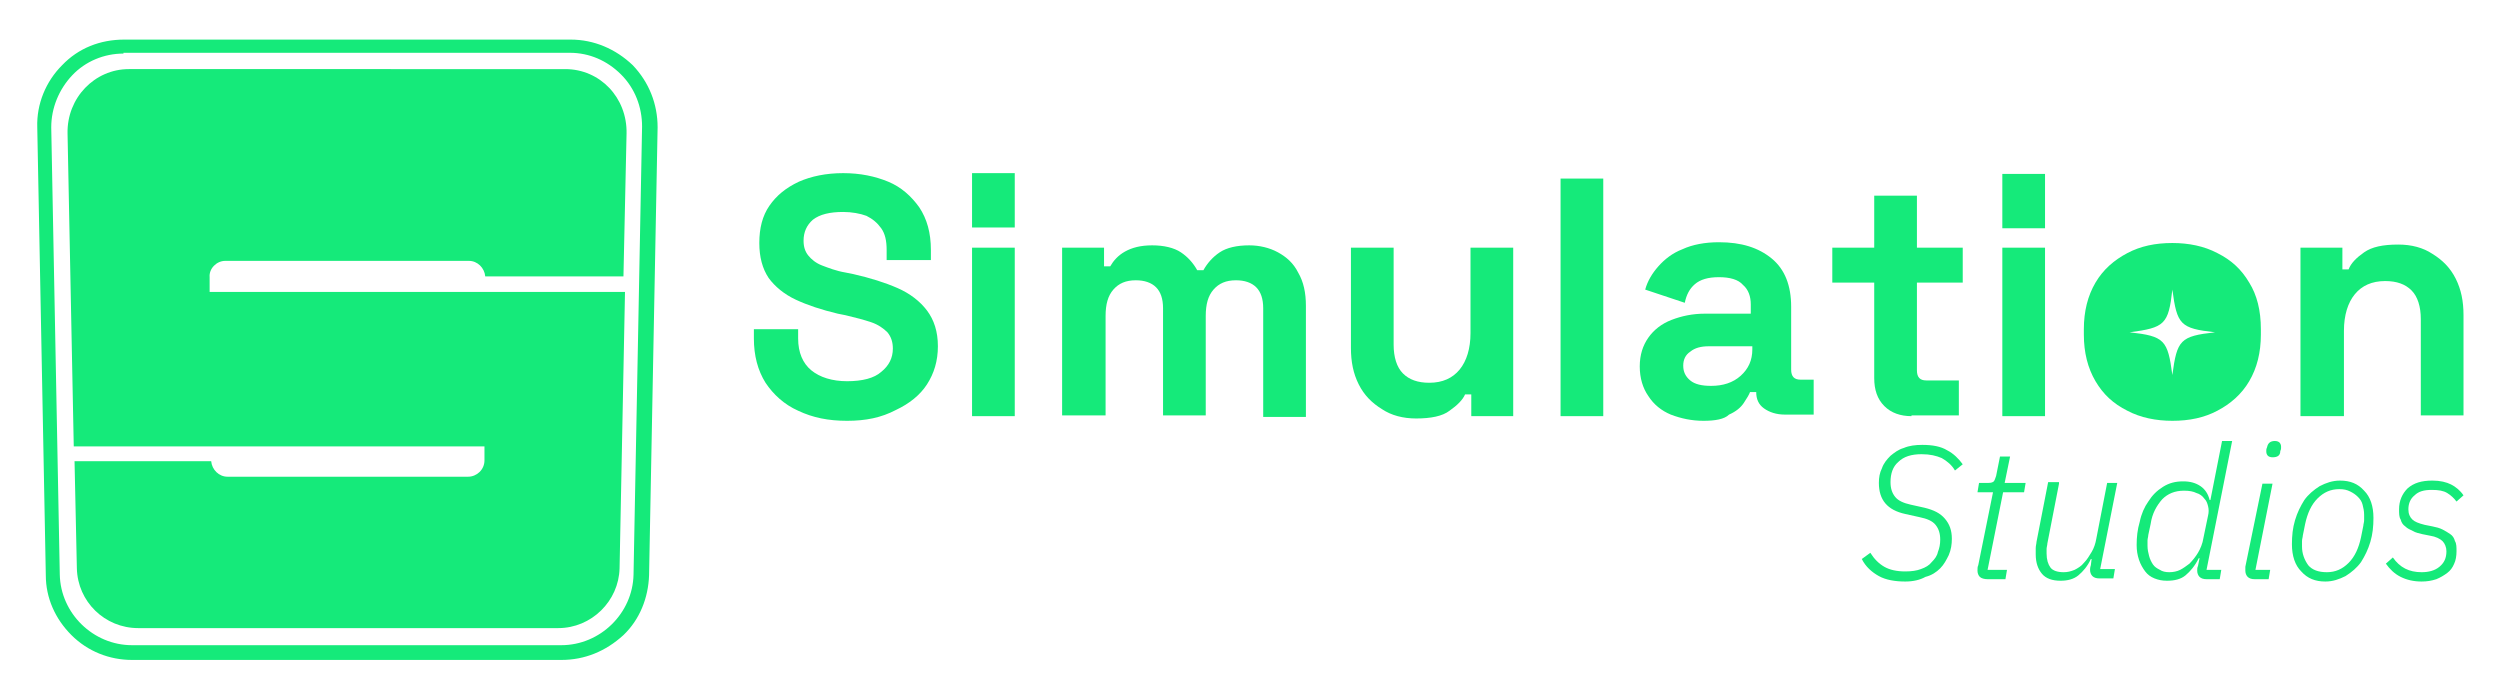
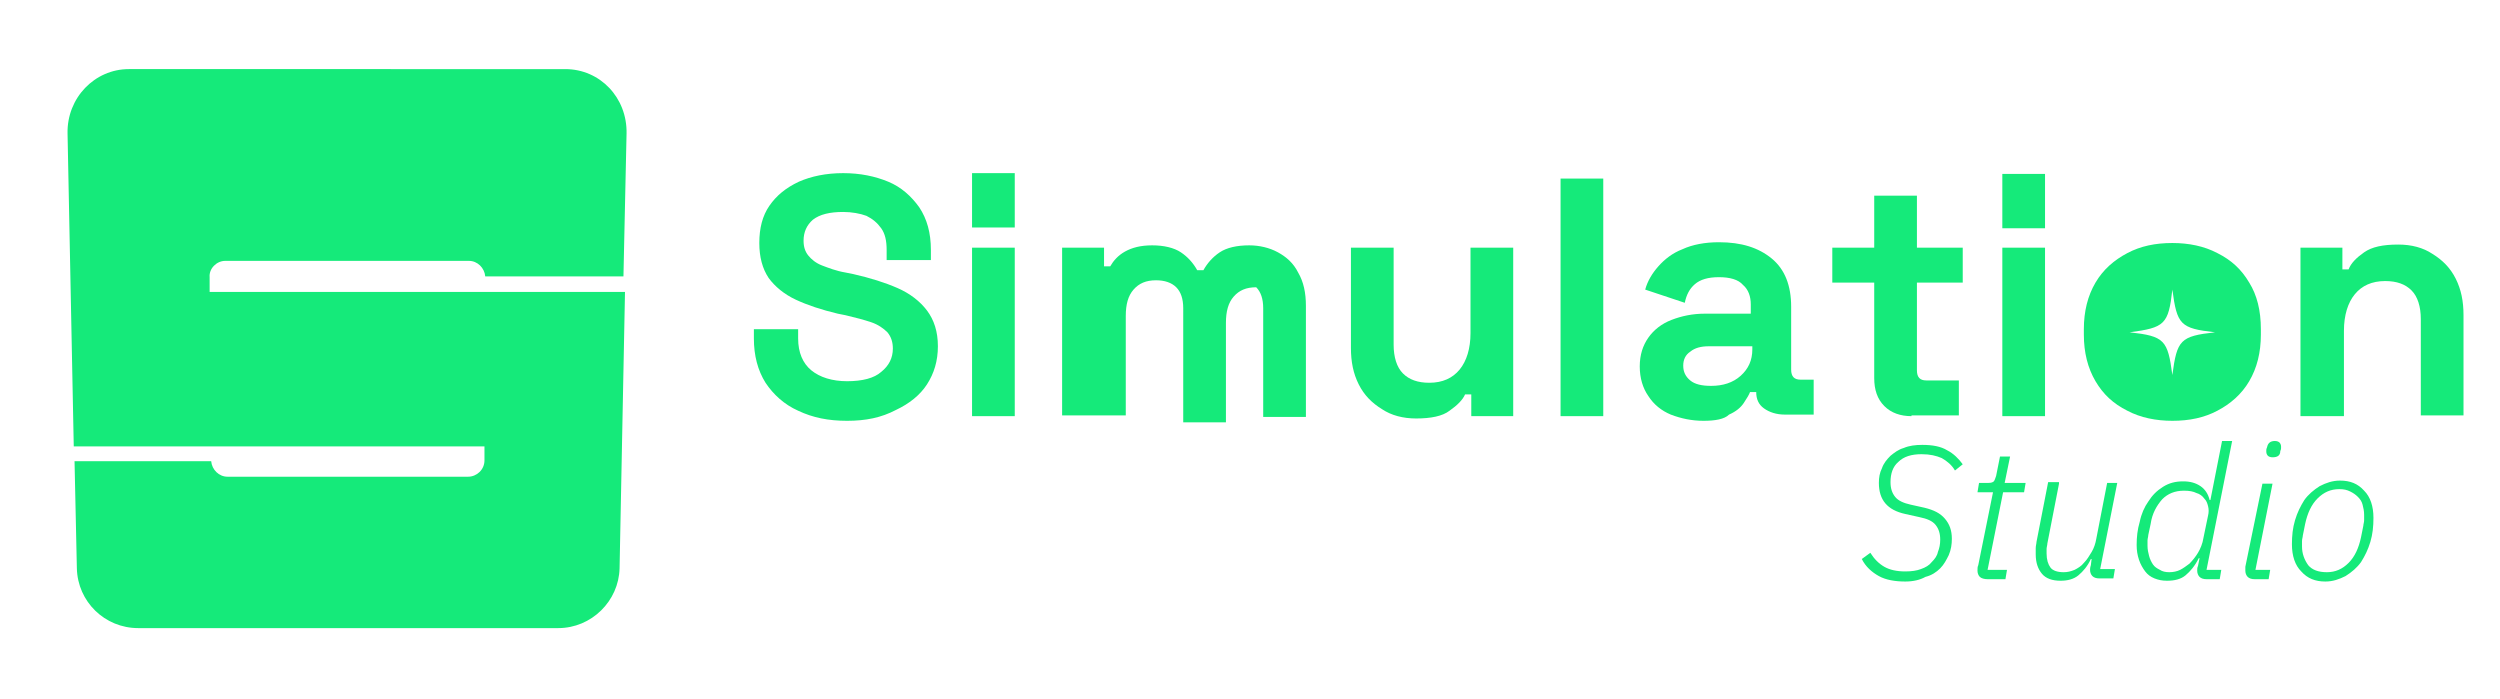
<svg xmlns="http://www.w3.org/2000/svg" version="1.1" id="Layer_1" x="0px" y="0px" viewBox="0 0 322 90" style="enable-background:new 0 0 322 90;" xml:space="preserve">
  <style type="text/css">
	.st0{fill:#15EA7A;}
</style>
  <g>
    <g>
      <g>
-         <path class="st0" d="M72.3,85H17c-2.9,0-5.7-1.1-7.8-3.2c-2.1-2.1-3.3-4.8-3.3-7.7L4.8,16.4c-0.1-3,1.1-5.9,3.2-8     c2.1-2.2,4.9-3.3,8-3.3h57.5c3,0,5.8,1.2,8,3.3c2.1,2.2,3.2,5,3.2,8l-1.1,57.7c-0.1,2.9-1.2,5.7-3.3,7.7C78,83.9,75.3,85,72.3,85     z M15.9,6.9c-2.5,0-4.9,1-6.6,2.8s-2.7,4.2-2.7,6.7L7.7,74c0.1,5,4.3,9.1,9.3,9.1h55.3c5,0,9.2-4.1,9.3-9.1l1.1-57.7     c0-2.5-0.9-4.9-2.7-6.7c-1.8-1.8-4.1-2.8-6.6-2.8H15.9z" />
-       </g>
+         </g>
      <path class="st0" d="M29,33.6h31.4c1.1,0,2,0.9,2.1,2h17.8l0.4-18.4c0.1-4.6-3.4-8.3-7.9-8.3H16.6c-4.4,0-8,3.7-7.9,8.3l0.8,40.3    h17.7h0.7h34.5l0,1.8c0,1.2-1,2.1-2.1,2.1h-31c-1.1,0-2-0.9-2.1-2H9.6l0.3,13.8c0.1,4.3,3.6,7.7,7.9,7.7h54.1    c4.3,0,7.8-3.5,7.9-7.7l0.7-35.6H62.6h-1.3H27l0-1.9C26.9,34.6,27.9,33.6,29,33.6z" />
    </g>
    <g>
      <path class="st0" d="M109.1,54.2c-2.4,0-4.4-0.4-6.3-1.3c-1.8-0.8-3.2-2.1-4.2-3.6c-1-1.6-1.5-3.5-1.5-5.7v-1.2h5.7v1.2    c0,1.8,0.6,3.2,1.7,4.1c1.1,0.9,2.7,1.4,4.6,1.4c2,0,3.5-0.4,4.4-1.2c1-0.8,1.5-1.8,1.5-3c0-0.8-0.2-1.5-0.7-2.1    c-0.5-0.5-1.2-1-2.1-1.3c-0.9-0.3-2-0.6-3.3-0.9l-1-0.2c-2.1-0.5-3.9-1.1-5.4-1.8c-1.5-0.7-2.7-1.7-3.5-2.8    c-0.8-1.2-1.2-2.7-1.2-4.5c0-1.9,0.4-3.5,1.3-4.8c0.9-1.3,2.1-2.3,3.8-3.1c1.6-0.7,3.5-1.1,5.7-1.1s4.1,0.4,5.8,1.1    c1.7,0.7,3,1.9,4,3.3c1,1.5,1.5,3.3,1.5,5.5v1.3h-5.7v-1.3c0-1.2-0.2-2.1-0.7-2.8c-0.5-0.7-1.1-1.2-1.9-1.6    c-0.8-0.3-1.9-0.5-3-0.5c-1.7,0-3,0.3-3.9,1c-0.8,0.7-1.2,1.6-1.2,2.7c0,0.8,0.2,1.4,0.6,1.9s1,1,1.8,1.3c0.8,0.3,1.8,0.7,3,0.9    l1,0.2c2.2,0.5,4.1,1.1,5.7,1.8c1.6,0.7,2.9,1.7,3.8,2.9c0.9,1.2,1.4,2.7,1.4,4.6c0,1.9-0.5,3.5-1.4,4.9c-0.9,1.4-2.3,2.5-4,3.3    C113.5,53.8,111.5,54.2,109.1,54.2z" />
      <path class="st0" d="M125.2,53.6V31.9h5.5v21.7H125.2z M125.2,29.3v-7h5.5v7H125.2z" />
-       <path class="st0" d="M136.8,53.6V31.9h5.4v2.4h0.8c0.4-0.7,1-1.4,1.9-1.9c0.9-0.5,2-0.8,3.5-0.8c1.5,0,2.8,0.3,3.7,0.9    c0.9,0.6,1.6,1.4,2.1,2.3h0.8c0.5-0.9,1.2-1.7,2.1-2.3c0.9-0.6,2.2-0.9,3.8-0.9c1.3,0,2.6,0.3,3.7,0.9c1.1,0.6,2,1.4,2.6,2.6    c0.7,1.2,1,2.6,1,4.3v14.3h-5.5V39.7c0-1.2-0.3-2.1-0.9-2.7c-0.6-0.6-1.5-0.9-2.6-0.9c-1.3,0-2.2,0.4-2.9,1.2    c-0.7,0.8-1,1.9-1,3.4v12.8h-5.5V39.7c0-1.2-0.3-2.1-0.9-2.7c-0.6-0.6-1.5-0.9-2.6-0.9c-1.3,0-2.2,0.4-2.9,1.2    c-0.7,0.8-1,1.9-1,3.4v12.8H136.8z" />
+       <path class="st0" d="M136.8,53.6V31.9h5.4v2.4h0.8c0.4-0.7,1-1.4,1.9-1.9c0.9-0.5,2-0.8,3.5-0.8c1.5,0,2.8,0.3,3.7,0.9    c0.9,0.6,1.6,1.4,2.1,2.3h0.8c0.5-0.9,1.2-1.7,2.1-2.3c0.9-0.6,2.2-0.9,3.8-0.9c1.3,0,2.6,0.3,3.7,0.9c1.1,0.6,2,1.4,2.6,2.6    c0.7,1.2,1,2.6,1,4.3v14.3h-5.5V39.7c0-1.2-0.3-2.1-0.9-2.7c-1.3,0-2.2,0.4-2.9,1.2    c-0.7,0.8-1,1.9-1,3.4v12.8h-5.5V39.7c0-1.2-0.3-2.1-0.9-2.7c-0.6-0.6-1.5-0.9-2.6-0.9c-1.3,0-2.2,0.4-2.9,1.2    c-0.7,0.8-1,1.9-1,3.4v12.8H136.8z" />
      <path class="st0" d="M182.4,53.9c-1.7,0-3.2-0.4-4.4-1.2c-1.3-0.8-2.3-1.8-3-3.2c-0.7-1.4-1-2.9-1-4.7V31.9h5.5v12.5    c0,1.6,0.4,2.9,1.2,3.7c0.8,0.8,1.9,1.2,3.4,1.2c1.7,0,3-0.6,3.9-1.7c0.9-1.1,1.4-2.7,1.4-4.7v-11h5.5v21.7h-5.4v-2.8h-0.8    c-0.3,0.7-1,1.4-2,2.1C185.8,53.6,184.3,53.9,182.4,53.9z" />
      <path class="st0" d="M201,53.6V23h5.5v30.6H201z" />
      <path class="st0" d="M219.4,54.2c-1.5,0-2.9-0.3-4.2-0.8c-1.2-0.5-2.2-1.3-2.9-2.4c-0.7-1-1.1-2.3-1.1-3.8c0-1.5,0.4-2.7,1.1-3.7    c0.7-1,1.7-1.8,3-2.3c1.3-0.5,2.7-0.8,4.3-0.8h5.9v-1.2c0-1-0.3-1.9-1-2.5c-0.6-0.7-1.7-1-3.1-1c-1.4,0-2.4,0.3-3.1,0.9    c-0.7,0.6-1.1,1.4-1.3,2.4l-5.1-1.7c0.3-1.1,0.9-2.1,1.7-3c0.8-0.9,1.8-1.7,3.1-2.2c1.3-0.6,2.9-0.9,4.7-0.9    c2.9,0,5.1,0.7,6.8,2.1c1.7,1.4,2.5,3.5,2.5,6.2v8.1c0,0.9,0.4,1.3,1.2,1.3h1.7v4.5h-3.7c-1.1,0-2-0.3-2.7-0.8    c-0.7-0.5-1-1.2-1-2.1v0h-0.8c-0.1,0.3-0.4,0.8-0.8,1.4c-0.4,0.6-1,1.1-1.9,1.5C222.1,54,220.9,54.2,219.4,54.2z M220.4,49.7    c1.5,0,2.8-0.4,3.8-1.3c1-0.9,1.5-2,1.5-3.4v-0.4h-5.6c-1,0-1.8,0.2-2.4,0.7c-0.6,0.4-0.9,1-0.9,1.8c0,0.8,0.3,1.4,0.9,1.9    C218.3,49.5,219.2,49.7,220.4,49.7z" />
      <path class="st0" d="M246.2,53.6c-1.4,0-2.6-0.4-3.5-1.3c-0.9-0.9-1.3-2.1-1.3-3.6V36.4H236v-4.5h5.4v-6.7h5.5v6.7h5.9v4.5h-5.9    v11.3c0,0.9,0.4,1.3,1.2,1.3h4.2v4.5H246.2z" />
      <path class="st0" d="M296.3,53.6V31.9h5.4v2.8h0.8c0.3-0.8,1-1.5,2-2.2c1-0.7,2.4-1,4.4-1c1.7,0,3.2,0.4,4.4,1.2    c1.3,0.8,2.3,1.8,3,3.2c0.7,1.4,1,2.9,1,4.7v12.9h-5.5V41.1c0-1.6-0.4-2.9-1.2-3.7c-0.8-0.8-1.9-1.2-3.4-1.2c-1.7,0-3,0.6-3.9,1.7    c-0.9,1.1-1.4,2.7-1.4,4.7v11H296.3z" />
      <path class="st0" d="M257.9,53.6V31.9h5.5v21.7H257.9z M257.9,29.4v-7h5.5v7H257.9z" />
      <path class="st0" d="M289.7,36.4c-1-1.7-2.3-2.9-4.1-3.8c-1.7-0.9-3.7-1.3-5.8-1.3c-2.2,0-4.1,0.4-5.8,1.3    c-1.7,0.9-3.1,2.1-4.1,3.8c-1,1.7-1.5,3.7-1.5,6v0.7c0,2.3,0.5,4.3,1.5,6c1,1.7,2.3,2.9,4.1,3.8c1.7,0.9,3.7,1.3,5.8,1.3    c2.2,0,4.1-0.4,5.8-1.3c1.7-0.9,3.1-2.1,4.1-3.8c1-1.7,1.5-3.7,1.5-6v-0.7C291.2,40,290.7,38,289.7,36.4z M279.8,48.3    c-0.6-4.5-1-5-5.5-5.5c4.5-0.6,5-1,5.5-5.5c0.6,4.5,1,5,5.5,5.5C280.8,43.3,280.4,43.8,279.8,48.3z" />
    </g>
    <g>
      <path class="st0" d="M245.4,74.9c-1.3,0-2.5-0.2-3.4-0.7c-0.9-0.5-1.7-1.2-2.2-2.2l1.1-0.8c0.5,0.8,1.1,1.4,1.8,1.8    c0.7,0.4,1.6,0.6,2.7,0.6c0.8,0,1.5-0.1,2-0.3c0.6-0.2,1.1-0.5,1.4-0.9c0.4-0.4,0.7-0.8,0.8-1.3c0.2-0.5,0.3-1,0.3-1.6    c0-0.8-0.2-1.4-0.6-1.9c-0.4-0.5-1.1-0.8-2.1-1l-1.8-0.4c-2.3-0.5-3.4-1.8-3.4-4c0-0.7,0.1-1.3,0.4-1.9c0.2-0.6,0.6-1.1,1.1-1.6    c0.5-0.4,1-0.8,1.7-1c0.7-0.3,1.5-0.4,2.4-0.4c1.3,0,2.4,0.2,3.2,0.7c0.8,0.4,1.5,1.1,2,1.8l-1,0.8c-0.4-0.7-1-1.2-1.7-1.6    c-0.7-0.3-1.5-0.5-2.6-0.5c-1.3,0-2.3,0.3-3,1c-0.7,0.6-1,1.5-1,2.6c0,0.8,0.2,1.4,0.6,1.9c0.4,0.5,1.1,0.8,2,1l1.8,0.4    c1.2,0.3,2,0.7,2.6,1.4c0.6,0.7,0.9,1.5,0.9,2.6c0,0.7-0.1,1.4-0.4,2.1c-0.3,0.6-0.6,1.2-1.1,1.7c-0.5,0.5-1.1,0.9-1.9,1.1    C247.3,74.7,246.4,74.9,245.4,74.9z" />
      <path class="st0" d="M256,74.6c-0.4,0-0.8-0.1-1-0.3c-0.2-0.2-0.3-0.5-0.3-0.8c0-0.3,0-0.5,0.1-0.7l1.9-9.4h-2l0.2-1.2h1.2    c0.4,0,0.6-0.1,0.7-0.2c0.1-0.1,0.2-0.4,0.3-0.7l0.5-2.5h1.3l-0.7,3.4h2.7l-0.2,1.2H258l-2,10h2.5l-0.2,1.2H256z" />
      <path class="st0" d="M265.2,62.3l-1.5,7.7c0,0.2-0.1,0.5-0.1,0.7c0,0.3,0,0.5,0,0.6c0,0.8,0.2,1.4,0.5,1.8    c0.3,0.4,0.9,0.6,1.7,0.6c0.5,0,0.9-0.1,1.4-0.3c0.4-0.2,0.9-0.5,1.2-0.9c0.4-0.4,0.7-0.9,1-1.4c0.3-0.5,0.5-1.1,0.6-1.7l1.4-7.2    h1.3l-2.2,11.1h1.9l-0.2,1.2h-1.8c-0.4,0-0.7-0.1-0.9-0.3c-0.2-0.2-0.3-0.5-0.3-0.8c0-0.1,0-0.3,0.1-0.6l0.1-0.8h-0.1    c-0.4,0.9-1,1.6-1.6,2.1c-0.6,0.5-1.4,0.7-2.3,0.7c-1.1,0-1.9-0.3-2.4-0.9c-0.5-0.6-0.8-1.4-0.8-2.5c0-0.2,0-0.5,0-0.8    c0-0.3,0.1-0.6,0.1-0.8l1.5-7.7H265.2z" />
      <path class="st0" d="M284.2,74.6c-0.4,0-0.7-0.1-0.9-0.3c-0.2-0.2-0.3-0.5-0.3-0.8c0-0.2,0-0.4,0.1-0.6l0.2-1h-0.1    c-0.5,1-1.1,1.7-1.7,2.2c-0.6,0.5-1.4,0.7-2.4,0.7c-0.6,0-1.1-0.1-1.6-0.3c-0.5-0.2-0.9-0.5-1.2-0.9c-0.3-0.4-0.6-0.9-0.8-1.5    c-0.2-0.6-0.3-1.2-0.3-1.9c0-1,0.1-2,0.4-3c0.2-1,0.6-1.9,1.1-2.6c0.5-0.8,1.1-1.4,1.9-1.9c0.8-0.5,1.6-0.7,2.6-0.7    c0.9,0,1.6,0.2,2.2,0.6c0.6,0.4,1,1,1.2,1.8h0.1l1.5-7.6h1.3l-3.3,16.6h1.9l-0.2,1.2H284.2z M279.4,73.7c0.5,0,1-0.1,1.4-0.3    c0.4-0.2,0.8-0.5,1.2-0.8c0.4-0.4,0.8-0.9,1.1-1.4c0.3-0.5,0.6-1.2,0.7-1.9l0.6-2.9c0.1-0.4,0.1-0.8,0-1.2c-0.1-0.4-0.2-0.7-0.5-1    c-0.2-0.3-0.6-0.6-1-0.7c-0.4-0.2-0.9-0.3-1.6-0.3c-1.2,0-2.1,0.4-2.8,1.1c-0.7,0.8-1.3,1.8-1.5,3.2l-0.3,1.4    c0,0.2-0.1,0.5-0.1,0.7s0,0.5,0,0.7c0,0.5,0.1,0.9,0.2,1.3c0.1,0.4,0.3,0.8,0.5,1.1c0.2,0.3,0.5,0.5,0.9,0.7    C278.5,73.6,278.9,73.7,279.4,73.7z" />
      <path class="st0" d="M290.4,74.6c-0.4,0-0.7-0.1-0.9-0.3c-0.2-0.2-0.3-0.5-0.3-0.8c0-0.1,0-0.2,0-0.2c0-0.1,0-0.2,0-0.3l2.2-10.7    h1.3l-2.2,11.1h1.9l-0.2,1.2H290.4z M292.7,58.9c-0.3,0-0.5-0.1-0.6-0.2c-0.1-0.1-0.2-0.3-0.2-0.5c0,0,0-0.1,0-0.2    c0-0.1,0-0.2,0.1-0.4c0.1-0.5,0.4-0.8,1-0.8c0.3,0,0.5,0.1,0.6,0.2c0.1,0.1,0.2,0.3,0.2,0.5c0,0,0,0.1,0,0.2c0,0.1,0,0.2-0.1,0.4    C293.7,58.7,293.3,58.9,292.7,58.9z" />
      <path class="st0" d="M299.5,74.9c-1.3,0-2.3-0.4-3.1-1.3c-0.8-0.8-1.2-2-1.2-3.5c0-1.1,0.1-2.1,0.4-3.1c0.3-1,0.7-1.8,1.2-2.6    c0.5-0.7,1.2-1.3,2-1.8c0.8-0.4,1.6-0.7,2.6-0.7c1.3,0,2.3,0.4,3.1,1.3c0.8,0.8,1.2,2,1.2,3.5c0,1.1-0.1,2.1-0.4,3.1    c-0.3,1-0.7,1.8-1.2,2.6c-0.5,0.7-1.2,1.3-2,1.8C301.3,74.6,300.5,74.9,299.5,74.9z M299.7,73.7c1.1,0,2-0.4,2.8-1.2    c0.8-0.8,1.3-1.9,1.6-3.3l0.3-1.5c0-0.2,0.1-0.4,0.1-0.7c0-0.2,0-0.4,0-0.7c0-0.5-0.1-0.9-0.2-1.3c-0.1-0.4-0.3-0.7-0.6-1    c-0.3-0.3-0.6-0.5-1-0.7c-0.4-0.2-0.8-0.3-1.4-0.3c-1.1,0-2,0.4-2.8,1.2c-0.8,0.8-1.3,1.9-1.6,3.3l-0.3,1.5c0,0.2-0.1,0.4-0.1,0.7    c0,0.2,0,0.4,0,0.7c0,0.9,0.3,1.7,0.8,2.4C297.8,73.4,298.6,73.7,299.7,73.7z" />
-       <path class="st0" d="M311.9,74.9c-1,0-1.9-0.2-2.7-0.6c-0.8-0.4-1.4-1-1.9-1.7l0.9-0.8c0.9,1.3,2.1,1.9,3.7,1.9    c0.9,0,1.7-0.2,2.3-0.7c0.6-0.5,0.9-1.1,0.9-2c0-0.5-0.2-1-0.5-1.3c-0.3-0.3-0.9-0.6-1.6-0.7l-1-0.2c-0.4-0.1-0.9-0.2-1.2-0.4    c-0.4-0.2-0.7-0.3-1-0.6c-0.3-0.2-0.5-0.5-0.6-0.9c-0.2-0.3-0.2-0.8-0.2-1.3c0-1.1,0.4-2,1.1-2.7c0.8-0.7,1.8-1,3.2-1    c1,0,1.8,0.2,2.4,0.5c0.6,0.3,1.2,0.8,1.6,1.4l-0.9,0.8c-0.3-0.4-0.7-0.8-1.2-1.1c-0.5-0.3-1.1-0.4-2-0.4c-1,0-1.7,0.2-2.2,0.7    c-0.5,0.4-0.8,1-0.8,1.8c0,0.6,0.2,1,0.5,1.3c0.3,0.3,0.8,0.5,1.6,0.7l1,0.2c0.5,0.1,0.9,0.2,1.3,0.4c0.4,0.2,0.7,0.4,1,0.6    c0.3,0.2,0.5,0.5,0.6,0.9c0.2,0.3,0.2,0.8,0.2,1.3c0,0.6-0.1,1.2-0.3,1.6c-0.2,0.5-0.5,0.9-0.9,1.2c-0.4,0.3-0.9,0.6-1.4,0.8    C313.2,74.8,312.6,74.9,311.9,74.9z" />
    </g>
  </g>
</svg>